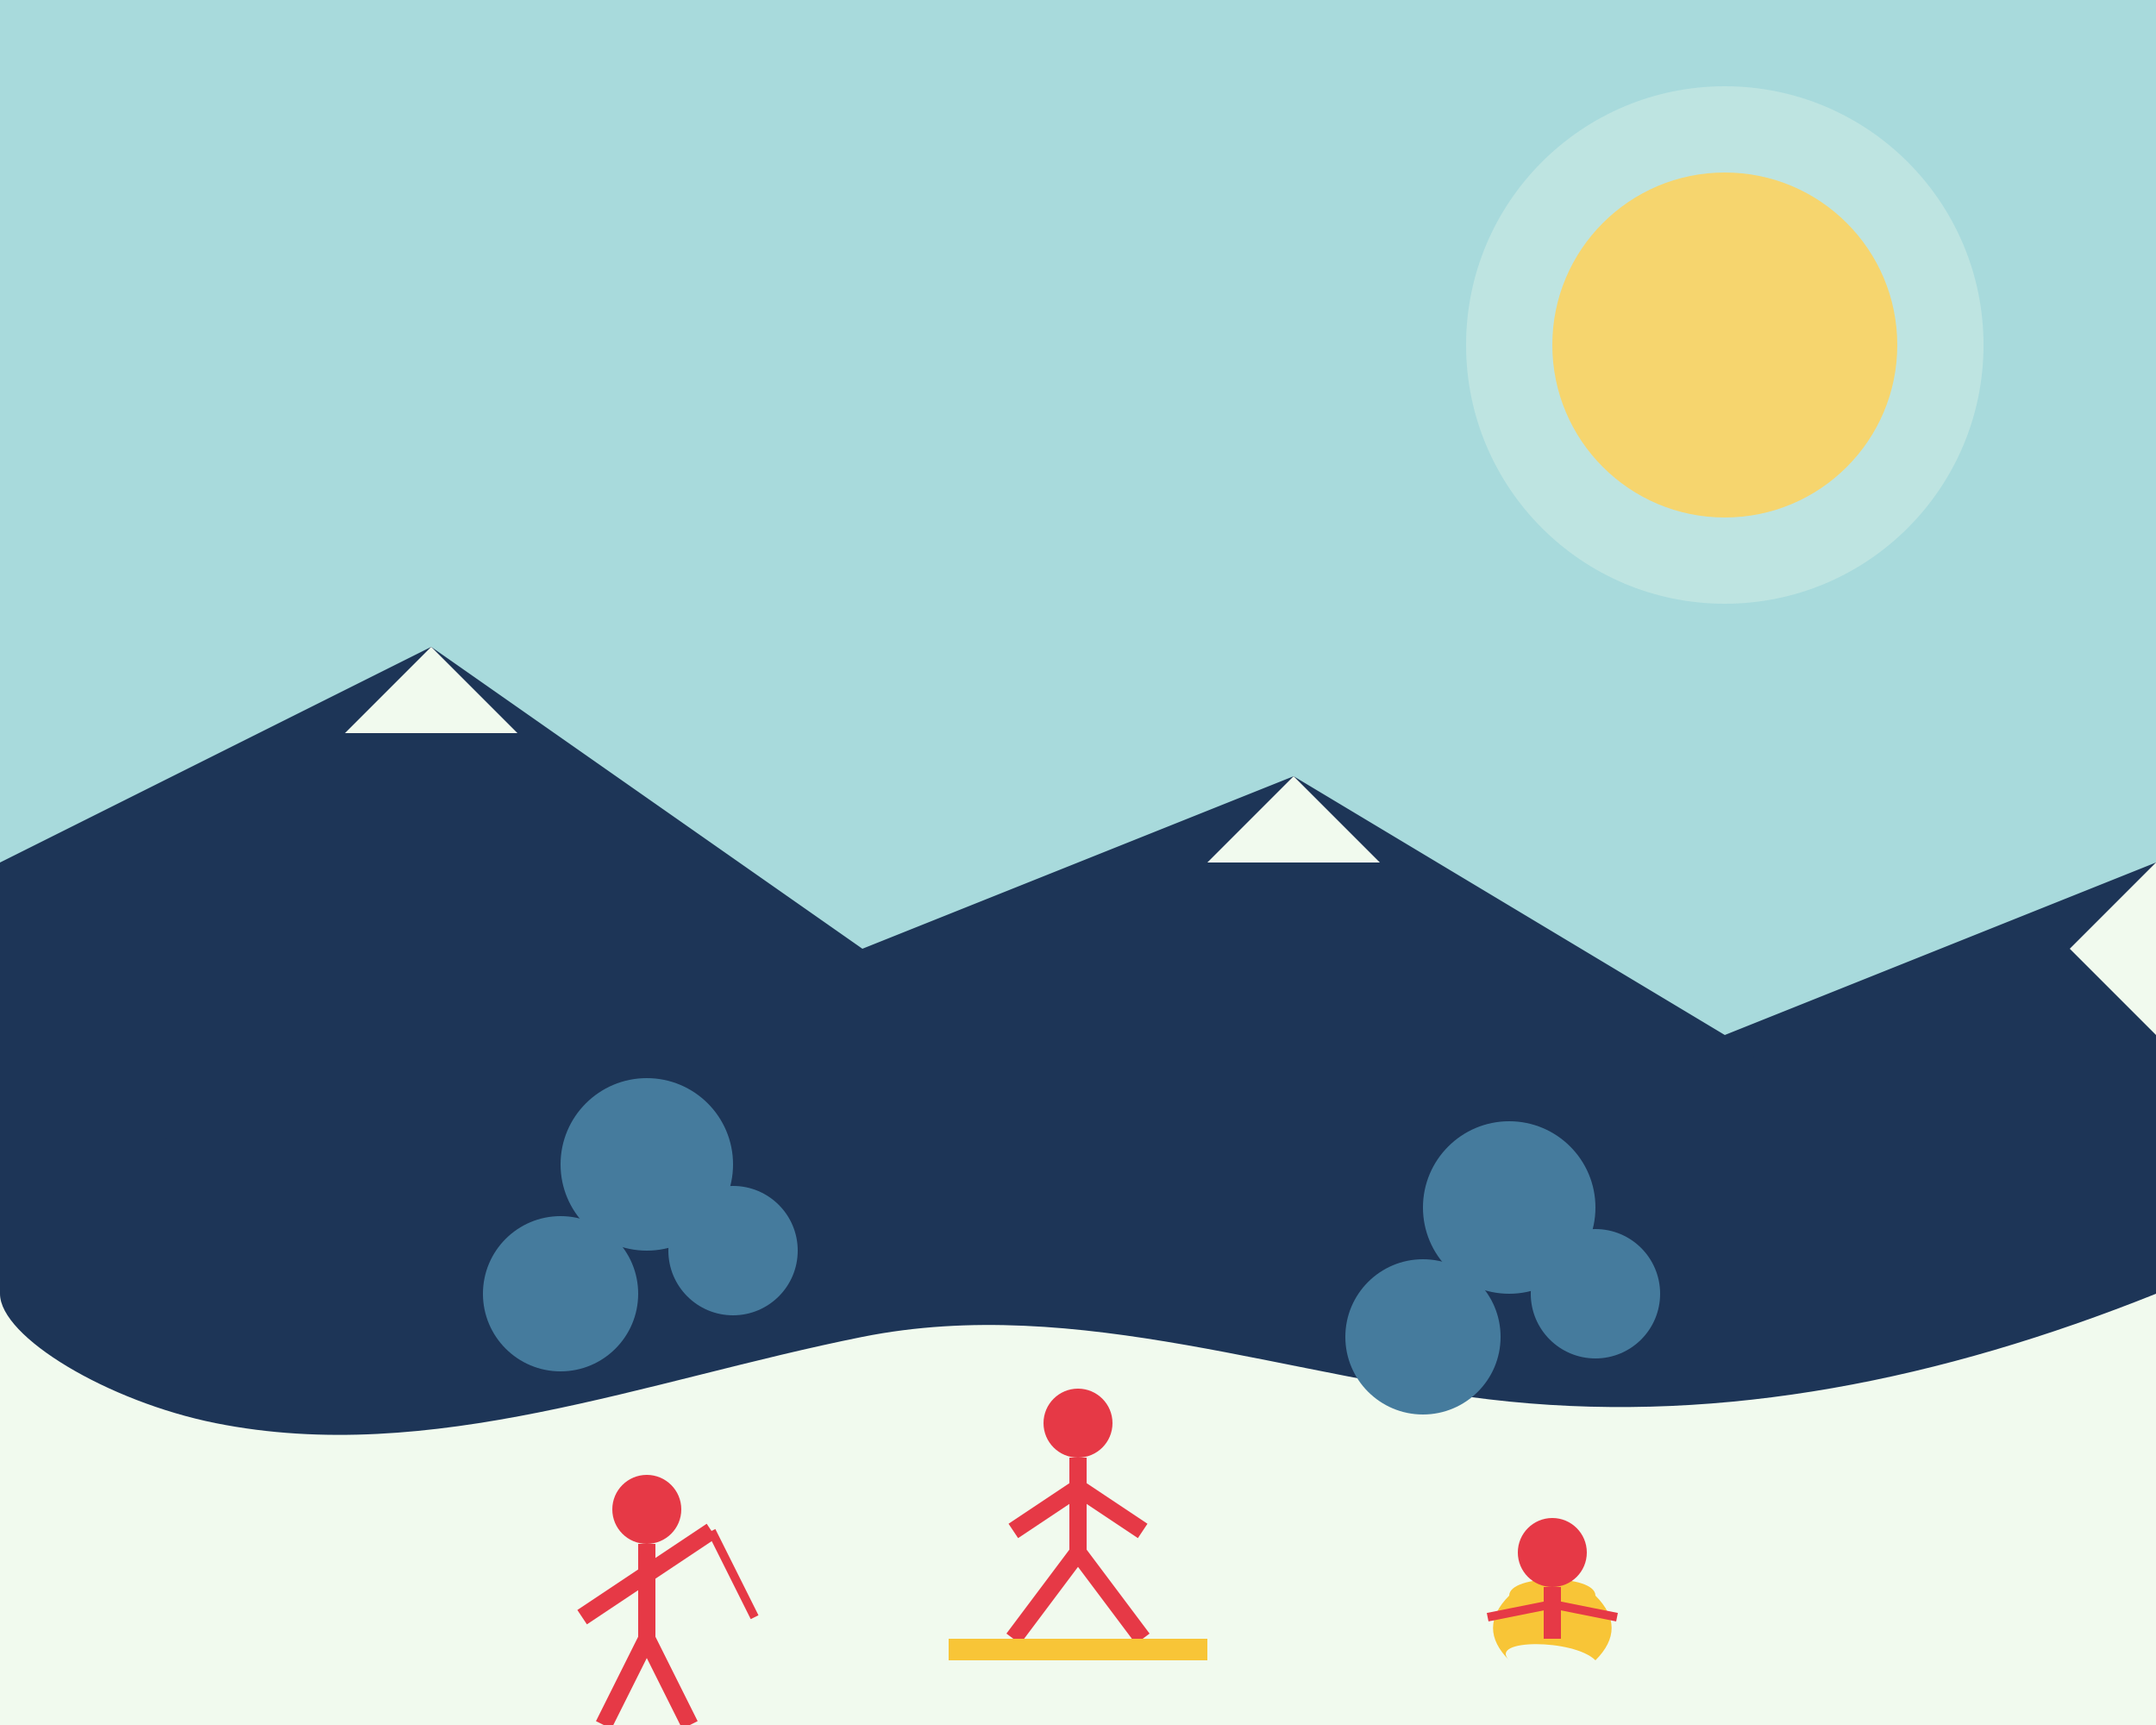
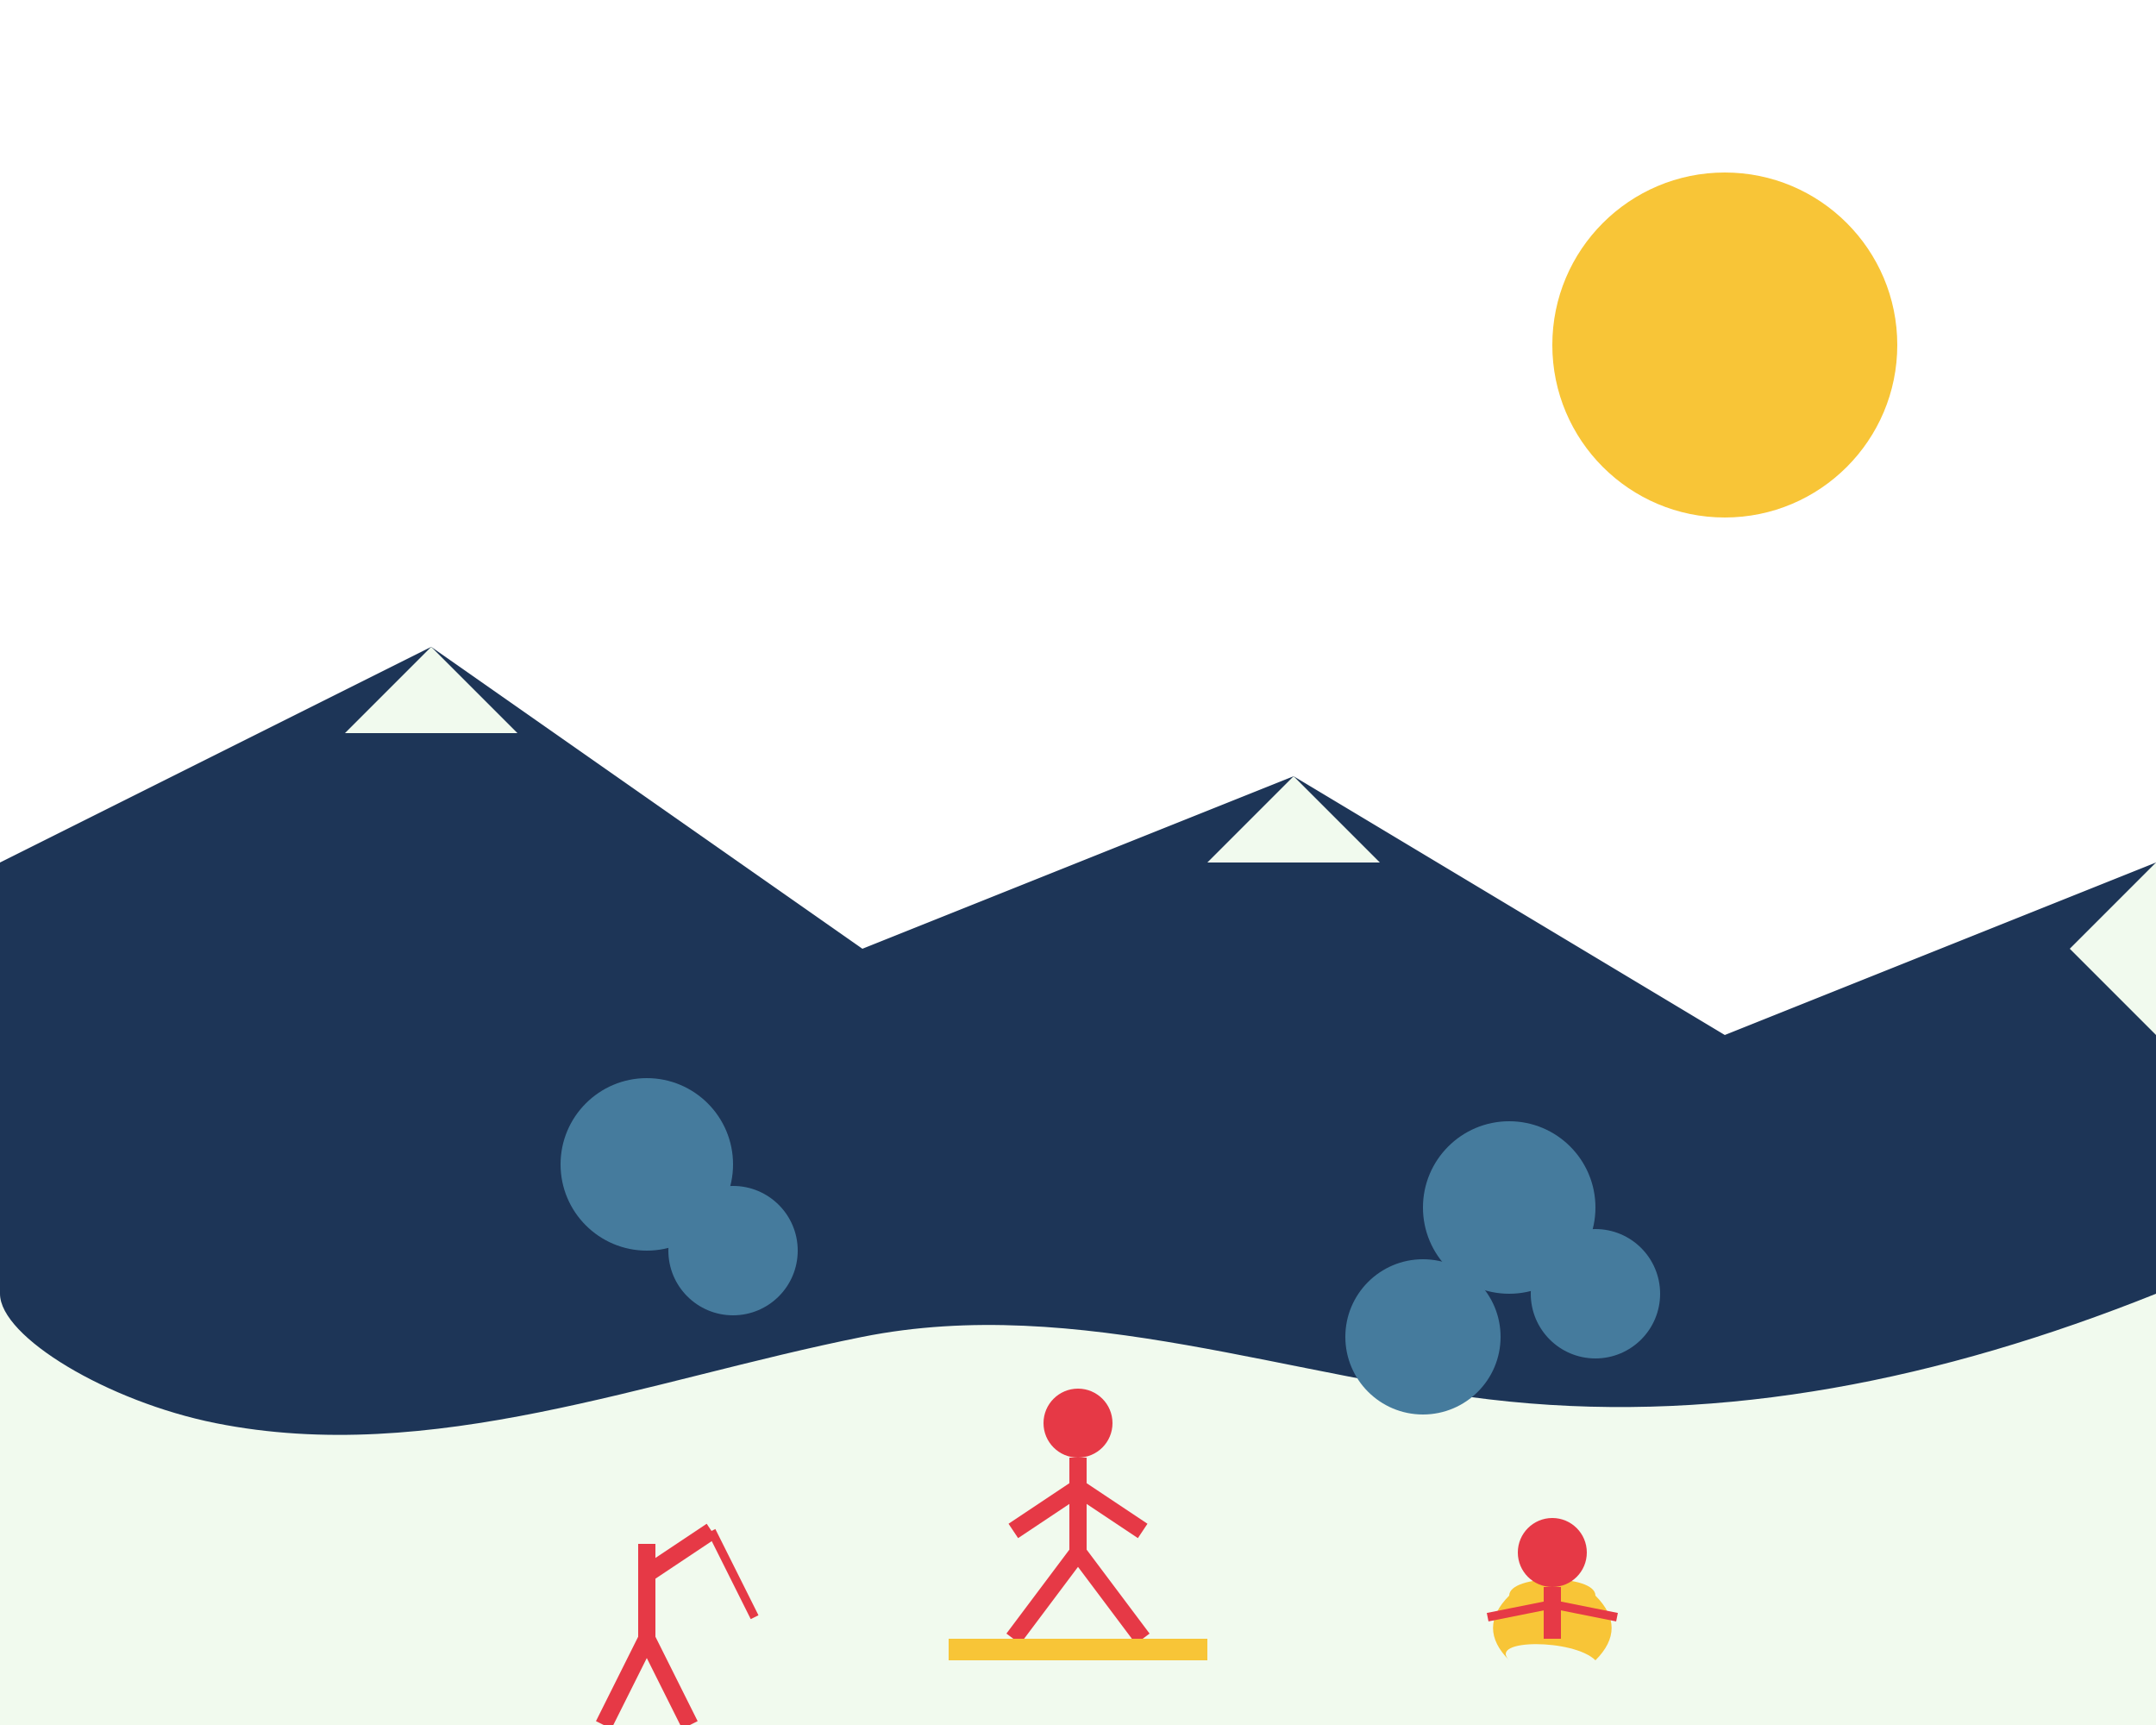
<svg xmlns="http://www.w3.org/2000/svg" width="500" height="400" viewBox="0 0 500 400">
  <style>
    .sky { fill: #a8dadc; }
    .snow { fill: #f1faee; }
    .mountain { fill: #1d3557; }
    .tree { fill: #457b9d; }
    .tree-dark { fill: #1d3557; }
    .ground { fill: #f1faee; }
    .person { fill: #e63946; }
    .accent { fill: #f8c537; }
  </style>
-   <rect class="sky" x="0" y="0" width="500" height="400" />
  <circle class="accent" cx="400" cy="80" r="40" />
-   <circle fill="#f1faee" fill-opacity="0.3" cx="400" cy="80" r="60" />
  <path class="mountain" d="M0,400 L0,200 L100,150 L200,220 L300,180 L400,240 L500,200 L500,400 z" />
  <path class="snow" d="M100,150 L120,170 L80,170 z" />
  <path class="snow" d="M300,180 L320,200 L280,200 z" />
-   <path class="snow" d="M500,200 L480,220 L500,240 z" />
+   <path class="snow" d="M500,200 L480,220 L500,240 " />
  <path class="ground" d="M0,400 L500,400 L500,300 C450,320 400,330 350,325 C300,320 250,300 200,310 C150,320 100,340 50,330 C25,325 0,310 0,300 z" />
  <g class="tree-dark">
    <circle cx="50" cy="250" r="20" />
    <circle cx="80" cy="270" r="15" />
    <circle cx="30" cy="280" r="18" />
    <circle cx="420" cy="260" r="20" />
    <circle cx="450" cy="280" r="15" />
    <circle cx="390" cy="290" r="18" />
  </g>
  <g class="tree">
    <circle cx="150" cy="270" r="20" />
    <circle cx="170" cy="290" r="15" />
-     <circle cx="130" cy="300" r="18" />
    <circle cx="350" cy="280" r="20" />
    <circle cx="370" cy="300" r="15" />
    <circle cx="330" cy="310" r="18" />
  </g>
  <g class="person">
    <circle cx="250" cy="330" r="8" />
    <line x1="250" y1="338" x2="250" y2="360" stroke="#e63946" stroke-width="4" />
    <line x1="250" y1="345" x2="235" y2="355" stroke="#e63946" stroke-width="4" />
    <line x1="250" y1="345" x2="265" y2="355" stroke="#e63946" stroke-width="4" />
    <line x1="250" y1="360" x2="235" y2="380" stroke="#e63946" stroke-width="4" />
    <line x1="250" y1="360" x2="265" y2="380" stroke="#e63946" stroke-width="4" />
    <rect x="220" y="380" width="60" height="5" class="accent" />
  </g>
  <g class="person">
-     <circle cx="150" cy="350" r="8" />
    <line x1="150" y1="358" x2="150" y2="380" stroke="#e63946" stroke-width="4" />
-     <line x1="150" y1="365" x2="135" y2="375" stroke="#e63946" stroke-width="4" />
    <line x1="150" y1="365" x2="165" y2="355" stroke="#e63946" stroke-width="4" />
    <line x1="150" y1="380" x2="140" y2="400" stroke="#e63946" stroke-width="4" />
    <line x1="150" y1="380" x2="160" y2="400" stroke="#e63946" stroke-width="4" />
    <line x1="165" y1="355" x2="175" y2="375" stroke="#e63946" stroke-width="2" />
  </g>
  <g>
    <path class="accent" d="M350,370 C350,365 370,365 370,370 C375,375 375,380 370,385 C365,380 345,380 350,385 C345,380 345,375 350,370 z" />
    <circle cx="360" cy="360" r="8" class="person" />
    <line x1="360" y1="368" x2="360" y2="380" stroke="#e63946" stroke-width="4" />
    <line x1="360" y1="372" x2="345" y2="375" stroke="#e63946" stroke-width="2" />
    <line x1="360" y1="372" x2="375" y2="375" stroke="#e63946" stroke-width="2" />
  </g>
</svg>